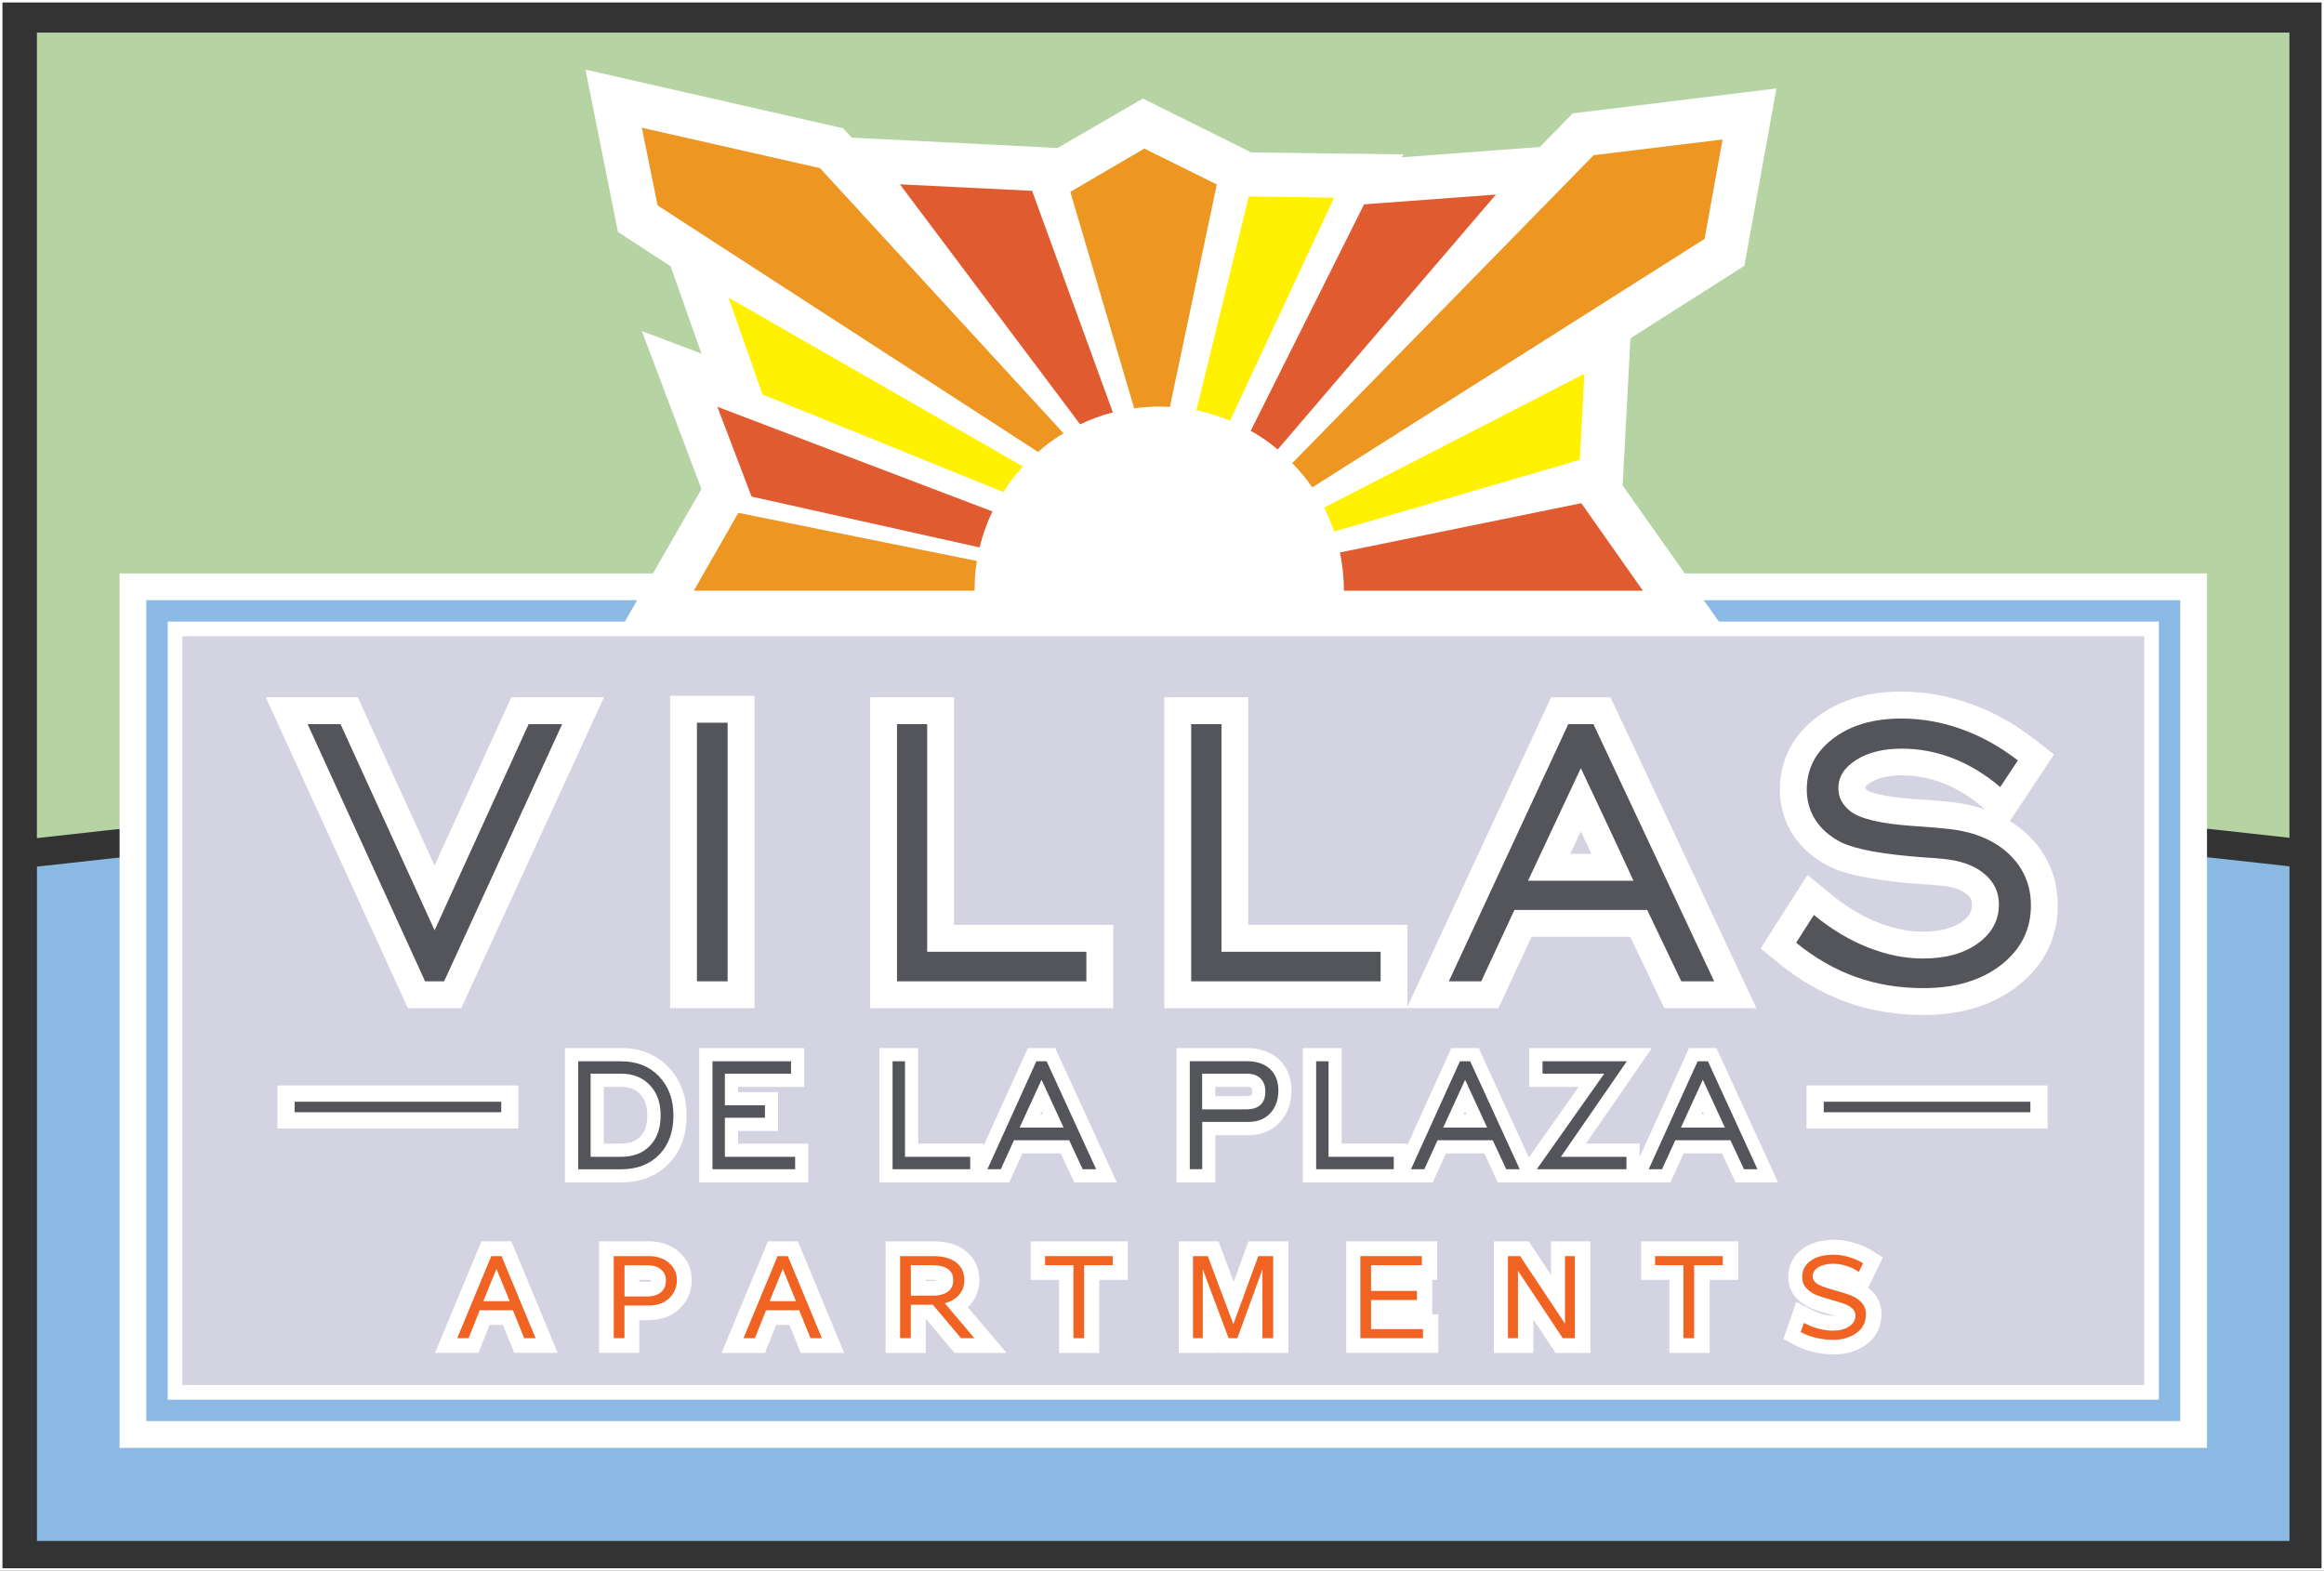
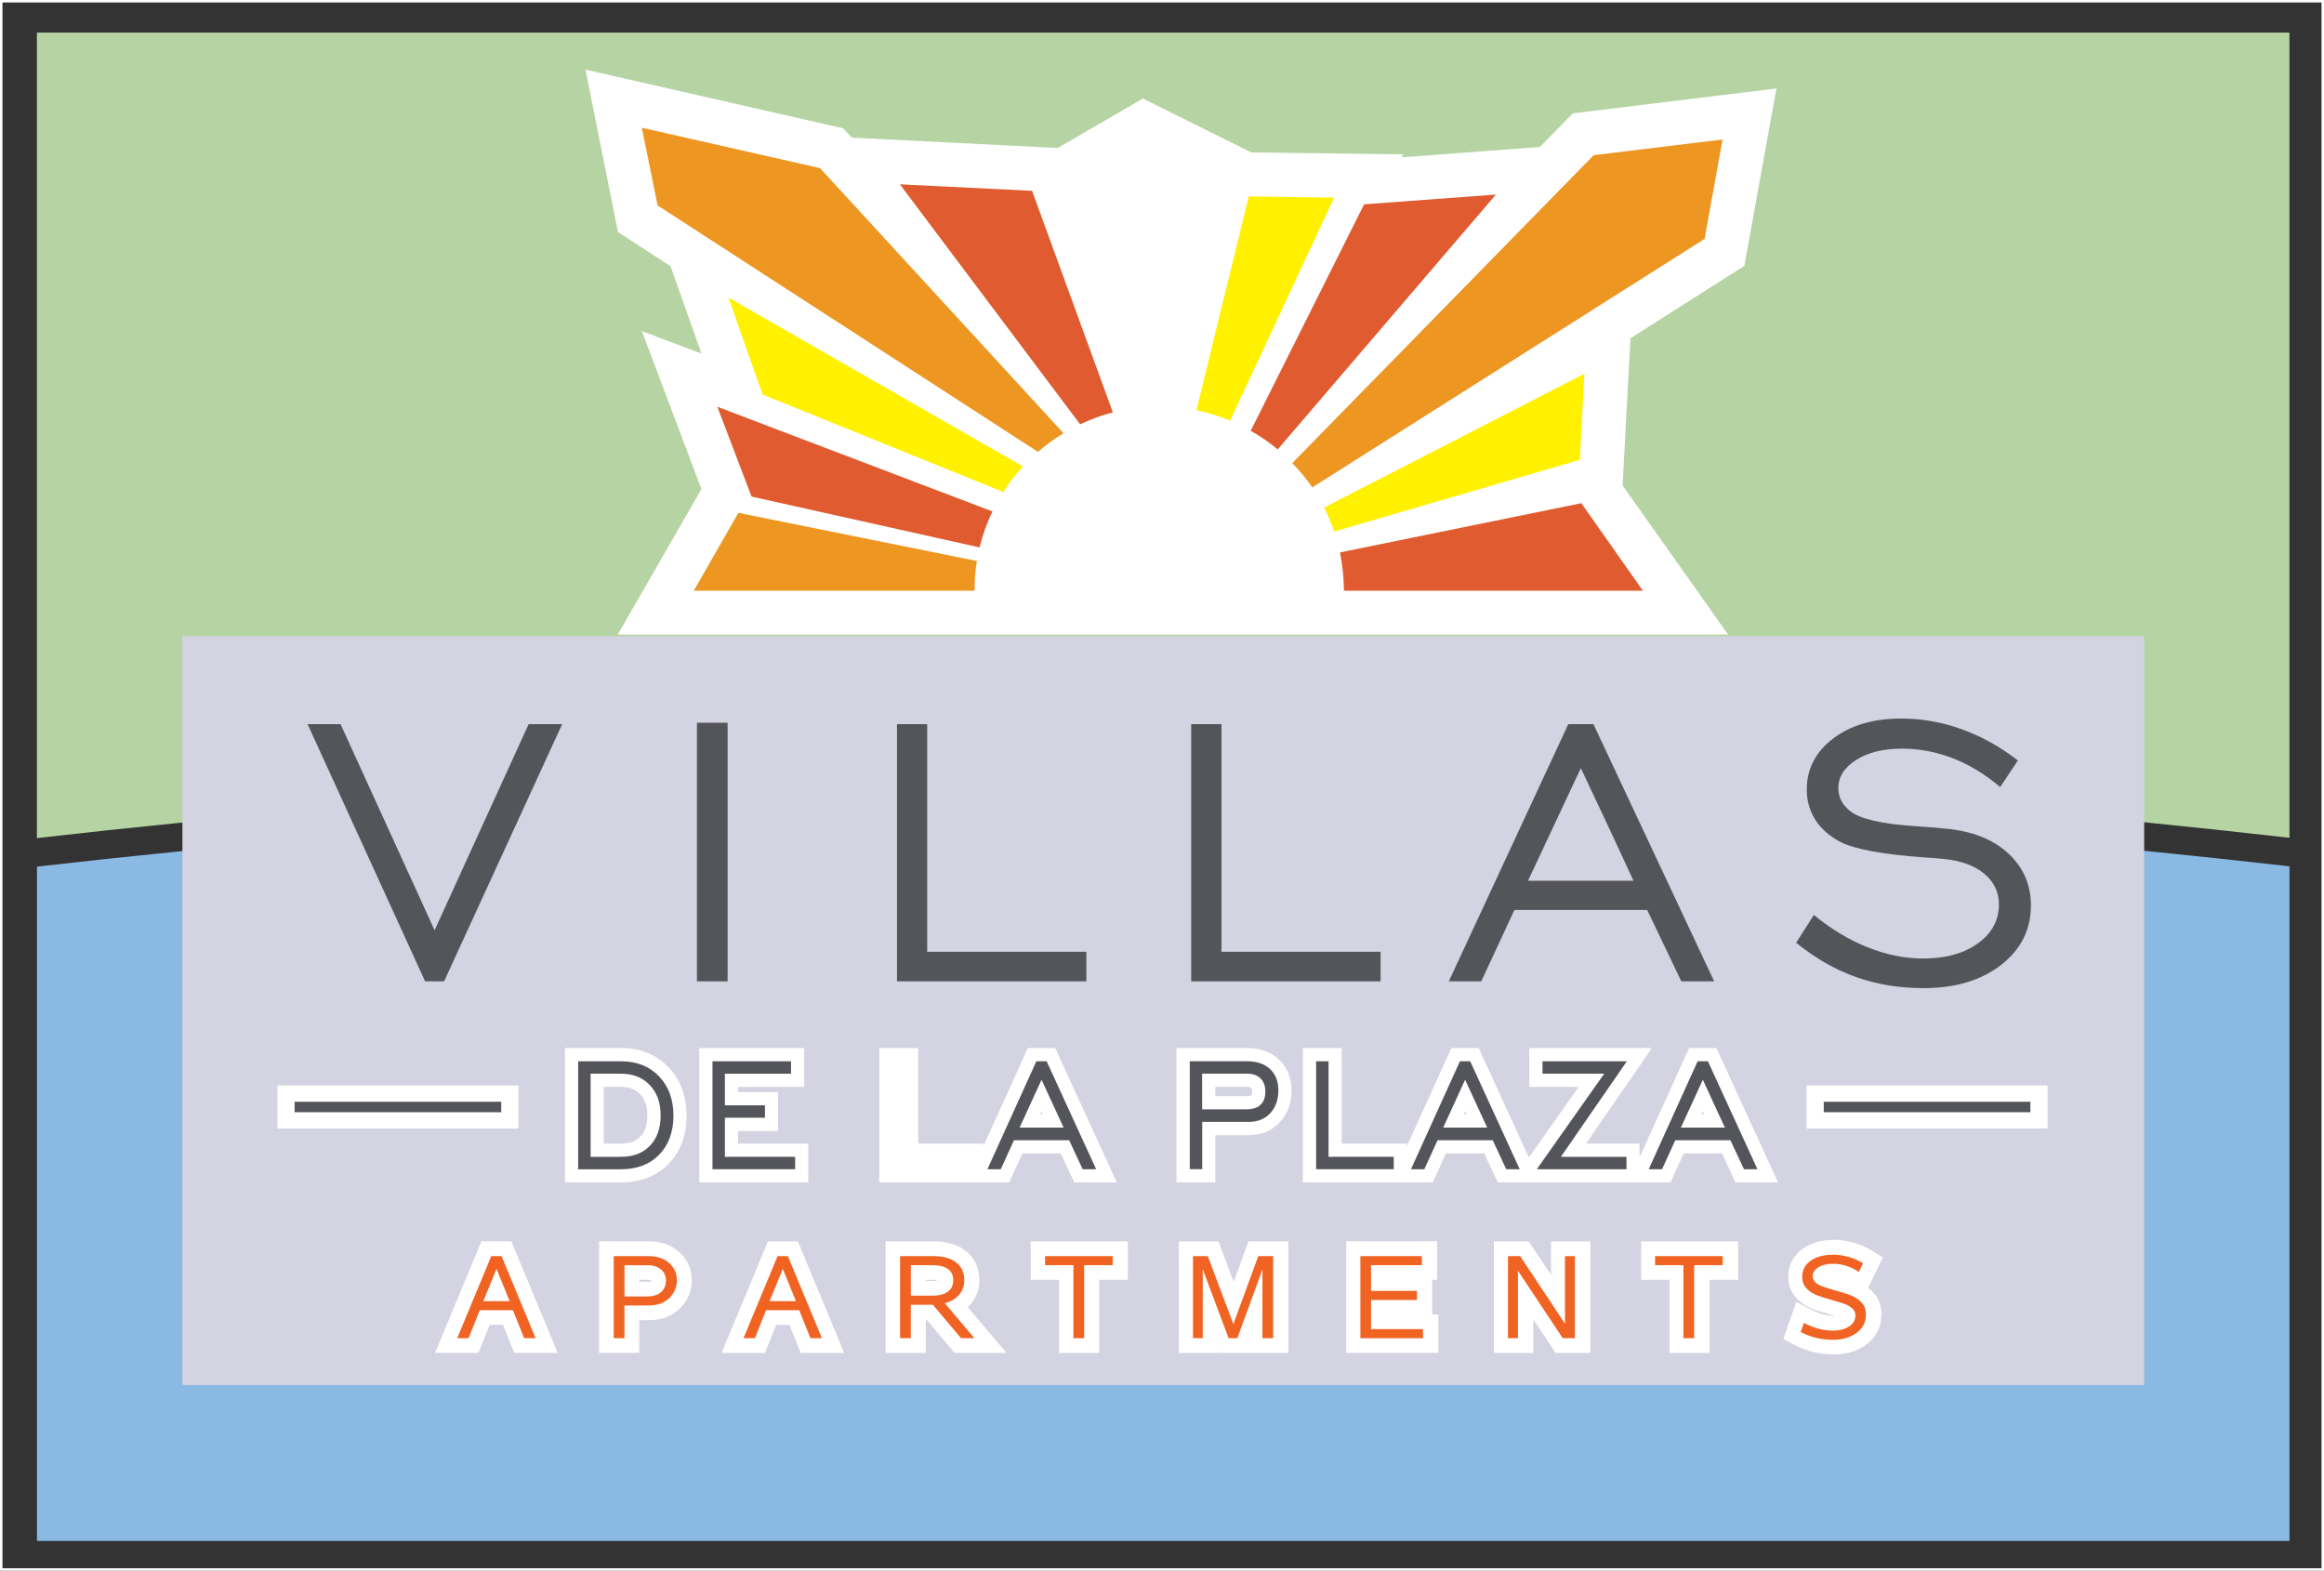
<svg xmlns="http://www.w3.org/2000/svg" id="Layer_1" data-name="Layer 1" viewBox="0 0 473.95 320.34">
  <rect x="0" y="0" width="473.95" height="320.34" fill="#333333" stroke="none" />
  <defs>
    <style>
      .cls-1, .cls-2 {
        fill: #fff;
      }

      .cls-3 {
        fill: #d4d3e1;
      }

      .cls-4, .cls-5 {
        fill: #54555a;
      }

      .cls-6 {
        fill: none;
        stroke: #fff;
        stroke-miterlimit: 2.61;
        stroke-width: .5px;
      }

      .cls-5, .cls-7, .cls-8, .cls-9, .cls-10, .cls-11, .cls-12, .cls-2 {
        fill-rule: evenodd;
      }

      .cls-7 {
        fill: #8abae4;
      }

      .cls-8 {
        fill: #e05b2f;
      }

      .cls-9 {
        fill: #b6d4a3;
      }

      .cls-10 {
        fill: #ed9621;
      }

      .cls-11 {
        fill: #f16322;
      }

      .cls-12 {
        fill: #fff100;
      }
    </style>
  </defs>
  <path class="cls-7" d="M7.54,314.26V176.74c153.12-17.5,306.24-17.56,459.37-.06v137.58H7.54Z" />
  <path class="cls-9" d="M7.54,6.65H466.9V170.86c-153.12-17.5-306.24-17.44-459.37,.06V6.65Z" />
-   <rect class="cls-1" x="24.39" y="116.95" width="425.7" height="178.33" />
  <rect class="cls-3" x="37.2" y="129.76" width="400.08" height="152.7" />
  <path class="cls-2" d="M102.57,270.19h-2.71l-2.28,5.71h-8.85l9.45-22.75h6.1l9.45,22.75h-8.86l-2.3-5.71h0Zm27.8-.95v6.66h-8.19v-22.75h10.06c2.27,0,4.44,.61,6.19,2.11,1.74,1.5,2.64,3.51,2.64,5.8s-.85,4.27-2.48,5.84c-1.74,1.67-3.99,2.34-6.37,2.34h-1.84Zm0-7.85h1.61c.18,0,.69,.02,.85-.09,.01-.04,0-.1,0-.17-.21-.1-.68-.12-.85-.12h-1.61v.38h0Zm30.63,8.81h-2.71l-2.28,5.71h-8.85l9.45-22.75h6.1l9.45,22.75h-8.86l-2.3-5.71h0Zm27.9-1.12h-.1v6.83h-8.19v-22.75h9.76c2.3,0,4.62,.47,6.49,1.89,1.94,1.47,2.87,3.61,2.87,6.03,0,1.87-.61,3.59-1.85,4.99-.16,.18-.33,.36-.51,.52l7.9,9.32h-10.6l-5.76-6.83h0Zm-.1-7.85h1.45c.22,0,.71-.02,1.05-.11-.4-.09-.97-.11-1.21-.11h-1.28v.22h0Zm35.38-.22v14.9h-8.2v-14.9h-5.78v-7.85h19.8v7.85h-5.83Zm30.38,14.82l-.03,.08h-5.96l-.18-.49v.49h-8v-22.75h8.1l3.11,8.25,3.02-8.25h8.14v22.75h-8.19v-.08h0Zm37.53-14.82v7.04h1.24v7.85h-18.79v-22.75h18.55v7.85h-1Zm20.61,8.08v6.82h-8.04v-22.75h7.09l4.56,6.85v-6.85h8.02v22.75h-7.09l-4.53-6.82h0Zm35.96-8.08v14.9h-8.2v-14.9h-5.78v-7.85h19.81v7.85h-5.83Zm32.33,1.64c.35,.27,.68,.57,.99,.89,1.17,1.22,1.72,2.79,1.72,4.47,0,2.58-1.1,4.79-3.21,6.28-1.91,1.35-4.12,1.93-6.45,1.93-2.83,0-5.55-.61-8.06-1.93l-2.29-1.2,2.64-7.58,3.07,1.59c1.4,.72,2.94,1.24,4.53,1.24,.08,0,.17,0,.27,0-.39-.12-.78-.23-1.17-.34-1.18-.32-2.38-.67-3.52-1.13-1.2-.48-2.26-1.18-3.15-2.12-1.14-1.21-1.67-2.76-1.67-4.41,0-2.36,1.08-4.34,2.99-5.71,1.87-1.33,4.15-1.79,6.42-1.79,1.3,0,2.6,.22,3.85,.57,1.31,.37,2.56,.89,3.72,1.6l2.32,1.42-3.01,6.22Z" />
-   <polygon class="cls-7" points="444.63 122.4 444.63 224.37 444.63 289.82 29.84 289.82 29.84 223.87 29.84 122.4 129.96 122.4 127.46 126.76 34.2 126.76 34.2 285.46 440.28 285.46 440.28 126.76 350.05 126.76 346.97 122.4 444.63 122.4" />
  <path class="cls-2" d="M143.05,72.1l-6.29-17.8-10.73-6.99-6.63-33.11,52.52,11.96,1.79,1.91,41.98,2.11,17.38-10.08,22.12,10.99,31,.39-.29,.6,28.13-2.1,6.73-6.86,41.52-5.08-6.54,36.17-23.23,14.78-1.6,30.02,21.51,30.41H125.98l17.07-29.68-12.15-32.22,12.15,4.59Z" />
  <path class="cls-10" d="M130.89,26.04l3.22,15.86,77.58,50.26c1.6-1.42,3.34-2.68,5.2-3.8l-49.66-54.07-36.33-8.24Z" />
  <path class="cls-8" d="M183.52,37.59l26.96,1.33,16.47,45.18c-2.31,.59-4.54,1.42-6.67,2.44l-36.76-48.95Z" />
-   <path class="cls-10" d="M218.28,39.13l13.02,44.15c1.7-.23,3.38-.36,5.12-.36,.71,0,1.45,.02,2.16,.08l9.57-45.38-14.78-7.32-15.09,8.83Z" />
  <path class="cls-12" d="M254.68,40.06l17.4,.25-21.22,45.48c-2.2-.91-4.47-1.62-6.86-2.14l10.67-43.59Z" />
  <path class="cls-8" d="M278.19,41.67l26.88-1.99-44.5,51.98c-1.71-1.45-3.55-2.73-5.51-3.79l23.13-46.2Z" />
  <path class="cls-10" d="M324.99,31.65l26.3-3.2-3.66,20.27-80.01,50.68c-1.2-1.76-2.58-3.42-4.08-4.95l61.47-62.8Z" />
  <path class="cls-12" d="M270.05,103.51l53.06-27.28-.92,17.55-50.09,14.62c-.61-1.68-1.28-3.3-2.05-4.89Z" />
  <path class="cls-8" d="M273.28,112.66l49.21-10.04,12.56,17.85h-60.97c-.01-2.69-.31-5.28-.81-7.81Z" />
  <path class="cls-10" d="M199.22,114.41l-48.64-9.82-9.09,15.88h57.27c0-2.06,.12-4.12,.47-6.06Z" />
  <path class="cls-8" d="M146.3,82.96l56.11,21.35c-1.16,2.34-2.01,4.77-2.64,7.33l-46.5-10.37-6.98-18.32Z" />
  <path class="cls-12" d="M148.56,60.68l60.06,34.45c-1.5,1.61-2.85,3.34-4.02,5.21l-49.09-19.89-6.95-19.77Z" />
-   <path class="cls-2" d="M287.03,205.6h-49.58v-63.4h17.12v46.42h32.46v16.67l29.3-63.08h12.11l29.76,63.4h-18.77l-1.49-3.11c-1.83-3.81-3.66-7.63-5.48-11.45h-20.11l-6.77,14.56h-18.55Zm-92.46-16.98h32.46v16.98h-49.58v-63.4h17.12v46.42h0Zm-57.91,16.98v-63.69h17.21v63.69h-17.21Zm-48.04-29.08l15.66-34.32h18.9l-29.11,63.4h-10.9l-28.97-63.4h18.76l15.66,34.32h0Zm281.9-30.26c4.98-3.81,11.05-5.21,17.23-5.21,4.83,0,9.57,.85,14.11,2.48,4.72,1.68,9.08,4.15,13.03,7.22l4.01,3.12-9.01,13.57c1.3,.8,2.53,1.74,3.67,2.83h.01c4.03,3.88,6.09,8.79,6.09,14.37,0,6.72-2.89,12.31-8.16,16.43-5.54,4.33-12.32,5.92-19.25,5.92-5.33,0-10.62-.8-15.65-2.61-5.03-1.79-9.63-4.52-13.76-7.88l-3.78-3.08,9.56-14.99,4.77,3.93c2.87,2.36,6.04,4.36,9.5,5.74h.02c2.95,1.19,6.05,1.9,9.24,1.9,2.71,0,5.73-.42,7.99-2.05h.01c1.27-.92,2.02-1.9,2.02-3.5,0-.94-.31-1.49-1.04-2.07l-.02-.02-.02-.02c-1.43-1.17-3.73-1.6-5.52-1.75h-.08s-.07-.01-.07-.01c-1.16-.13-2.33-.2-3.5-.27h-.04s-.04,0-.04,0c-3.64-.27-7.29-.63-10.88-1.29-2.62-.48-5.36-1.11-7.78-2.26l-.08-.04-.08-.04c-2.96-1.52-5.54-3.62-7.36-6.43-1.8-2.78-2.68-5.92-2.68-9.22,0-6.08,2.71-11.11,7.52-14.77h0Zm34.37,18.83l-.5-.42c-2.44-2.06-5.14-3.79-8.12-4.95-2.71-1.05-5.53-1.59-8.44-1.59-2.13,0-4.52,.3-6.35,1.45-.32,.21-1.09,.69-1.09,1.15,0,.01,0,.03,0,.05,.08,.11,.23,.25,.34,.34,.85,.61,3.5,1.11,4.5,1.27,1.87,.3,3.77,.48,5.66,.6,2.52,.16,5.05,.34,7.56,.65,2.21,.27,4.38,.74,6.44,1.44h0Zm-82.49,4.44c-.72,1.54-1.44,3.07-2.16,4.61h4.31c-.72-1.54-1.43-3.07-2.15-4.61Z" />
  <path class="cls-5" d="M302.09,200.13h-6.62l24.36-52.45h5.13l24.62,52.45h-6.7c-3.41-7.12-5.51-11.5-6.96-14.56h-27.07l-6.77,14.56h0Zm31.04-20.51c-1.76-3.79-3.3-7.22-10.74-22.96-6.78,14.44-8.77,18.68-10.77,22.96h21.51Zm-90.2,20.51v-52.45h6.17v46.42h32.46v6.03h-38.63Zm-60,0v-52.45h6.16v46.42h32.46v6.03h-38.62Zm-40.8,0v-52.74h6.26v52.74h-6.26Zm-51.57,0h-3.87l-23.96-52.45h6.72l19.18,42.04,19.18-42.04h6.84l-24.08,52.45h0Zm275.75-7.88l3.61-5.66c3.5,2.89,7.16,5.09,10.96,6.6,3.8,1.52,7.56,2.29,11.28,2.29,4.6,0,8.33-1.02,11.19-3.08,2.87-2.06,4.3-4.72,4.3-7.95,0-2.56-1.03-4.69-3.09-6.34-2.04-1.67-4.9-2.66-8.53-2.97-.88-.1-2.14-.19-3.78-.29-8.16-.6-13.74-1.62-16.71-3.03-2.3-1.18-4.07-2.69-5.27-4.54-1.2-1.85-1.8-3.94-1.8-6.24,0-4.22,1.78-7.69,5.36-10.41,3.57-2.72,8.21-4.09,13.91-4.09,4.15,0,8.24,.71,12.27,2.16,4.04,1.44,7.88,3.57,11.51,6.39l-3.6,5.42c-3.07-2.6-6.29-4.56-9.67-5.87-3.38-1.31-6.85-1.96-10.42-1.96-3.75,0-6.84,.76-9.28,2.3-2.43,1.54-3.64,3.45-3.64,5.77,0,.91,.2,1.75,.58,2.51,.38,.76,1,1.47,1.8,2.14,2.04,1.62,6.46,2.64,13.25,3.08,3.12,.2,5.53,.41,7.24,.62,5.06,.62,9.04,2.32,11.99,5.14,2.93,2.82,4.41,6.29,4.41,10.41,0,4.91-2.01,8.95-6.06,12.12-4.04,3.16-9.33,4.75-15.88,4.75-4.95,0-9.56-.76-13.8-2.29-4.24-1.51-8.3-3.84-12.14-6.97Z" />
  <rect class="cls-6" x=".25" y=".25" width="473.45" height="319.84" />
  <g>
    <path class="cls-11" d="M109.24,272.91h-2.34l-2.3-5.7h-6.76l-2.28,5.7h-2.32l6.95-16.74h2.09l6.95,16.74h0Zm-5.3-7.55l-2.69-6.58-2.69,6.58h5.38Z" />
    <path class="cls-11" d="M125.17,256.17h7.05c1.74,0,3.15,.46,4.22,1.38,1.06,.92,1.6,2.1,1.6,3.53s-.52,2.67-1.56,3.67c-1.04,1-2.47,1.5-4.29,1.5h-4.84v6.66h-2.19v-16.74h0Zm2.19,8.23h4.61c1.23,0,2.17-.29,2.84-.87,.67-.58,1-1.39,1-2.42,0-.92-.34-1.66-1.02-2.23-.68-.57-1.62-.85-2.82-.85h-4.61v6.38Z" />
    <path class="cls-11" d="M167.63,272.91h-2.34l-2.3-5.7h-6.76l-2.28,5.7h-2.32l6.95-16.74h2.09l6.95,16.74h0Zm-5.3-7.55l-2.69-6.58-2.69,6.58h5.38Z" />
    <path class="cls-11" d="M198.72,272.91h-2.73l-5.75-6.82h-4.49v6.82h-2.19v-16.74h6.75c2,0,3.55,.43,4.67,1.28,1.12,.85,1.68,2.06,1.68,3.64,0,1.18-.36,2.18-1.09,3-.72,.82-1.69,1.38-2.89,1.69l6.05,7.14h0Zm-12.97-8.67h4.45c1.34,0,2.37-.27,3.1-.81,.73-.54,1.1-1.32,1.1-2.32,0-2.06-1.45-3.09-4.36-3.09h-4.28v6.21Z" />
    <polygon class="cls-11" points="226.92 258.02 221.1 258.02 221.1 272.91 218.91 272.91 218.91 258.02 213.13 258.02 213.13 256.17 226.92 256.17 226.92 258.02" />
    <polygon class="cls-11" points="259.65 272.91 257.46 272.91 257.46 258.89 252.34 272.91 250.56 272.91 245.29 258.87 245.29 272.91 243.3 272.91 243.3 256.17 246.31 256.17 251.53 270.04 256.61 256.17 259.65 256.17 259.65 272.91" />
    <polygon class="cls-11" points="290.2 272.91 277.43 272.91 277.43 256.17 289.97 256.17 289.97 258.02 279.61 258.02 279.61 263.27 288.97 263.27 288.97 265.12 279.61 265.12 279.61 271.06 290.2 271.06 290.2 272.91" />
    <polygon class="cls-11" points="321.18 272.91 318.7 272.91 309.57 259.16 309.57 272.91 307.53 272.91 307.53 256.17 310.01 256.17 319.16 269.95 319.16 256.17 321.18 256.17 321.18 272.91" />
    <polygon class="cls-11" points="351.32 258.02 345.5 258.02 345.5 272.91 343.31 272.91 343.31 258.02 337.53 258.02 337.53 256.17 351.32 256.17 351.32 258.02" />
    <path class="cls-11" d="M379.06,259.4c-.64-.48-1.44-.88-2.4-1.2-.96-.32-1.87-.47-2.72-.47-1.3,0-2.34,.24-3.11,.72-.77,.48-1.16,1.09-1.16,1.83,0,.54,.25,1.02,.76,1.43,.51,.42,1.77,.9,3.8,1.45,1.34,.36,2.43,.71,3.27,1.04,.83,.33,1.55,.8,2.14,1.43,.59,.62,.89,1.42,.89,2.4,0,1.64-.65,2.91-1.94,3.83-1.3,.92-2.87,1.38-4.71,1.38-2.44,0-4.65-.53-6.66-1.58l.66-1.87c2.02,1.05,3.99,1.58,5.9,1.58,1.35,0,2.46-.28,3.32-.85,.86-.57,1.29-1.31,1.29-2.23,0-.57-.21-1.06-.63-1.44-.42-.38-.94-.69-1.56-.92-.62-.23-1.47-.49-2.55-.79-1.32-.36-2.38-.7-3.19-1.02-.81-.32-1.5-.79-2.07-1.39-.57-.6-.85-1.39-.85-2.36,0-1.35,.57-2.44,1.73-3.26,1.15-.82,2.71-1.23,4.68-1.23,.94,0,1.95,.15,3.03,.46,1.09,.3,2.07,.73,2.97,1.28l-.88,1.81Z" />
  </g>
  <rect class="cls-1" x="368.42" y="221.37" width="49.16" height="8.78" />
  <rect class="cls-4" x="371.93" y="224.69" width="42.14" height="2.14" />
  <rect class="cls-1" x="56.57" y="221.37" width="49.16" height="8.78" />
  <rect class="cls-4" x="60.08" y="224.69" width="42.14" height="2.14" />
  <path class="cls-2" d="M334.39,235.98l10.08-22.24h5.57l12.57,27.4h-8.67l-2.76-5.92h-7.81l-2.7,5.92h-35.21l-2.76-5.92h-7.81l-2.7,5.92h-26.49v-27.4h7.92v19.48h13.3v.52l9.07-20h5.57l10.23,22.32,10.16-14.4h-10.08v-7.92h25.02l-13.45,19.48h10.93v2.75h0Zm-133.84-2.24l9.07-20h5.57l12.57,27.4h-8.67l-2.76-5.92h-7.81l-2.7,5.92h-26.49v-27.4h7.92v19.48h13.3v.52h0Zm-73.91-20c3.73,0,7.1,1.18,9.69,3.9,2.59,2.71,3.69,6.14,3.69,9.86s-1.04,7.14-3.65,9.83c-2.61,2.7-6.02,3.81-9.73,3.81h-11.43v-27.4h11.43Zm23.88,7.92v1.07h8.16v7.92h-8.16v2.58h14.32v7.92h-22.24v-27.4h21.41v7.92h-13.49Zm97.33,9.84v9.64h-7.92v-27.4h14.38c2.41,0,4.72,.65,6.51,2.32,1.79,1.67,2.56,3.91,2.56,6.33s-.71,4.69-2.37,6.48c-1.68,1.81-3.91,2.64-6.36,2.64h-6.8Zm-124.72-9.84v11.57h3.51c1.49,0,2.91-.33,3.96-1.44,1.11-1.17,1.42-2.75,1.42-4.32s-.35-3.13-1.47-4.32c-1.05-1.12-2.41-1.49-3.92-1.49h-3.51Zm89,5.6h.56l-.28-.61-.28,.61h0Zm35.72-3.72h6.3c.22,0,.89-.03,1.07-.2,.1-.09,.13-.59,.13-.71,0-.2-.02-.61-.18-.77-.18-.18-.67-.2-.89-.2h-6.43v1.88h0Zm50.66,3.72h.56l-.28-.61-.28,.61h0Zm48.47,0h.56l-.28-.61-.28,.61Z" />
  <path class="cls-5" d="M126.65,218.97h-6.2v16.95h6.2c2.51,0,4.48-.76,5.92-2.28,1.44-1.52,2.16-3.58,2.16-6.17s-.73-4.61-2.2-6.16c-1.46-1.56-3.43-2.34-5.88-2.34h0Zm0-2.53c3.21,0,5.79,1.02,7.75,3.07,1.96,2.05,2.94,4.71,2.94,8s-.96,5.96-2.89,7.96c-1.93,1.99-4.53,2.99-7.8,2.99h-8.74v-22.02h8.74Z" />
  <polygon class="cls-5" points="145.3 238.45 145.3 216.44 161.32 216.44 161.32 218.97 147.83 218.97 147.83 225.42 156 225.42 156 227.95 147.83 227.95 147.83 235.92 162.16 235.92 162.16 238.45 145.3 238.45" />
-   <polygon class="cls-5" points="182.03 238.45 182.03 216.44 184.56 216.44 184.56 235.92 197.86 235.92 197.86 238.45 182.03 238.45" />
  <path class="cls-5" d="M207.94,229.96h8.97l-4.5-9.75-4.47,9.75h0Zm-6.57,8.5l9.98-22.02h2.1l10.1,22.02h-2.75l-2.76-5.92h-11.25l-2.7,5.92h-2.71Z" />
  <path class="cls-5" d="M245.17,226.24h8.99c1.28,0,2.25-.31,2.9-.92,.66-.61,.99-1.5,.99-2.69s-.33-2.06-.99-2.7c-.66-.65-1.58-.97-2.78-.97h-9.12v7.27h0Zm-2.53,12.21v-22.02h11.69c1.98,0,3.53,.53,4.67,1.59,1.14,1.06,1.71,2.52,1.71,4.36s-.55,3.47-1.65,4.64c-1.1,1.18-2.56,1.78-4.39,1.78h-9.49v9.64h-2.53Z" />
  <polygon class="cls-5" points="268.41 238.45 268.41 216.44 270.94 216.44 270.94 235.92 284.24 235.92 284.24 238.45 268.41 238.45" />
  <path class="cls-5" d="M294.32,229.96h8.97l-4.5-9.75-4.47,9.75h0Zm-6.57,8.5l9.98-22.02h2.1l10.1,22.02h-2.75l-2.76-5.92h-11.25l-2.7,5.92h-2.71Z" />
  <polygon class="cls-5" points="313.41 238.45 327.16 218.97 314.58 218.97 314.58 216.44 331.77 216.44 318.33 235.92 331.7 235.92 331.7 238.45 313.41 238.45" />
  <path class="cls-5" d="M342.8,229.96h8.97l-4.5-9.75-4.47,9.75h0Zm-6.57,8.5l9.98-22.02h2.1l10.1,22.02h-2.75l-2.76-5.92h-11.25l-2.7,5.92h-2.71Z" />
</svg>